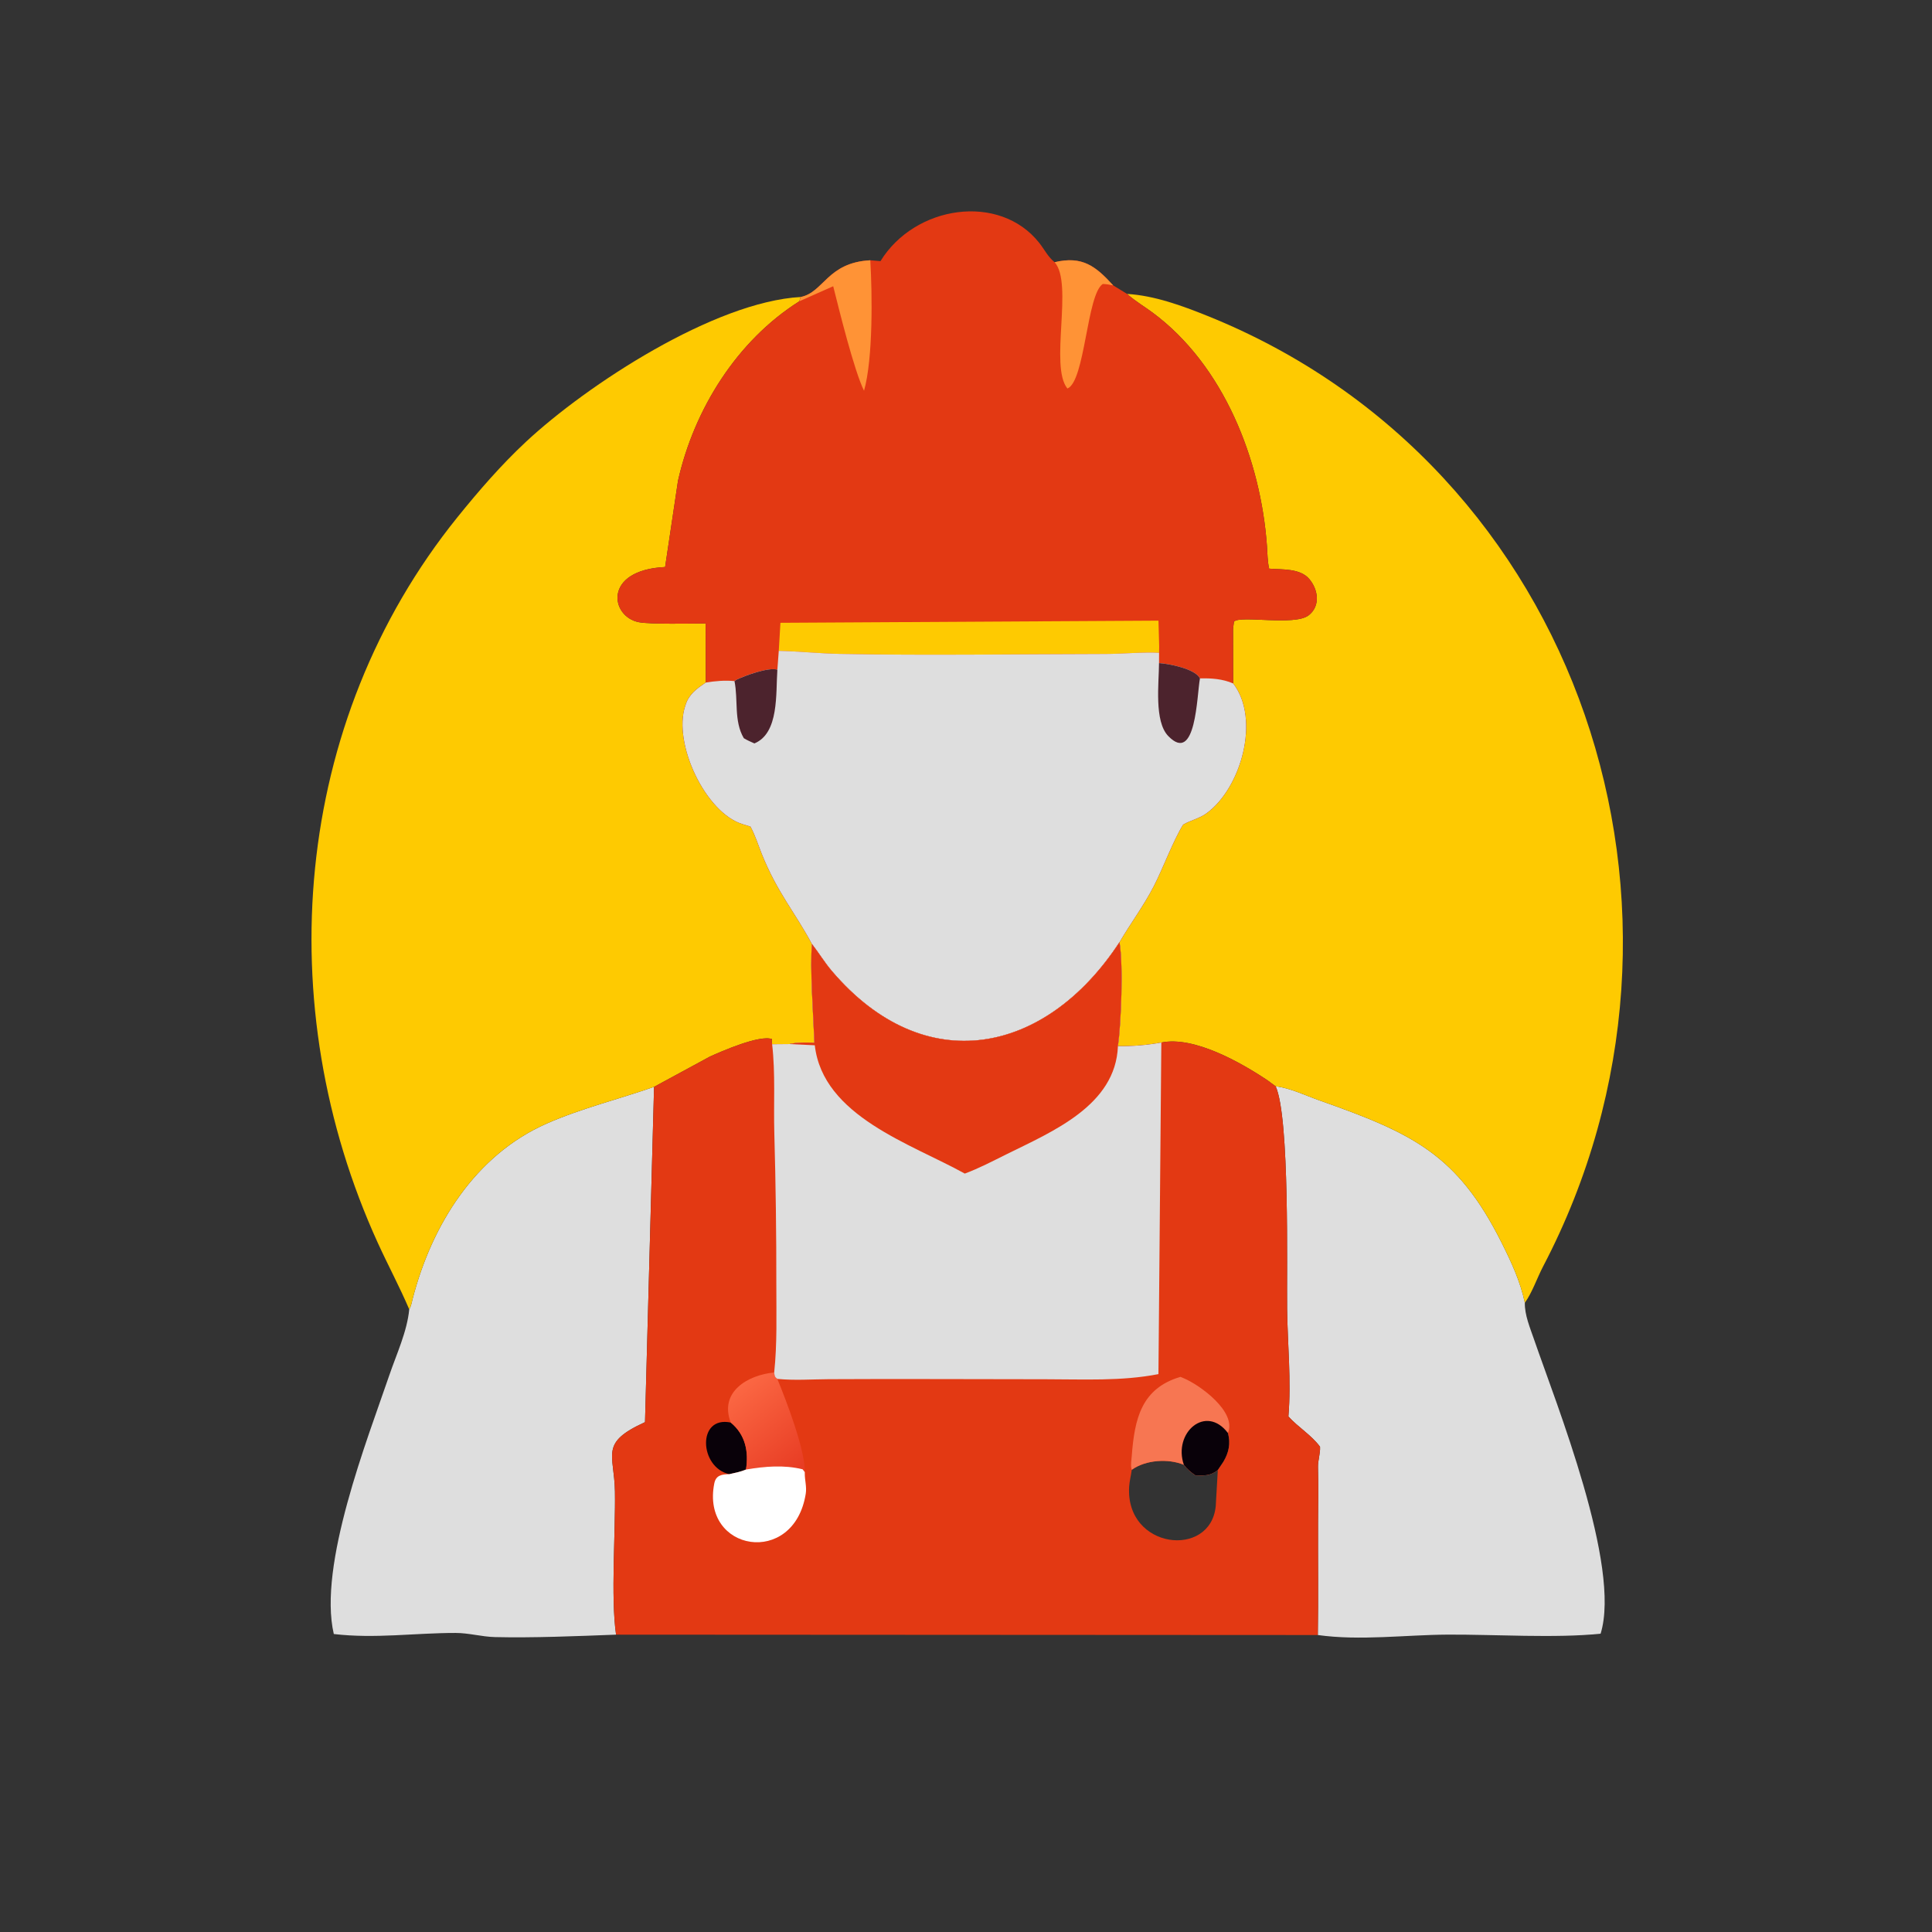
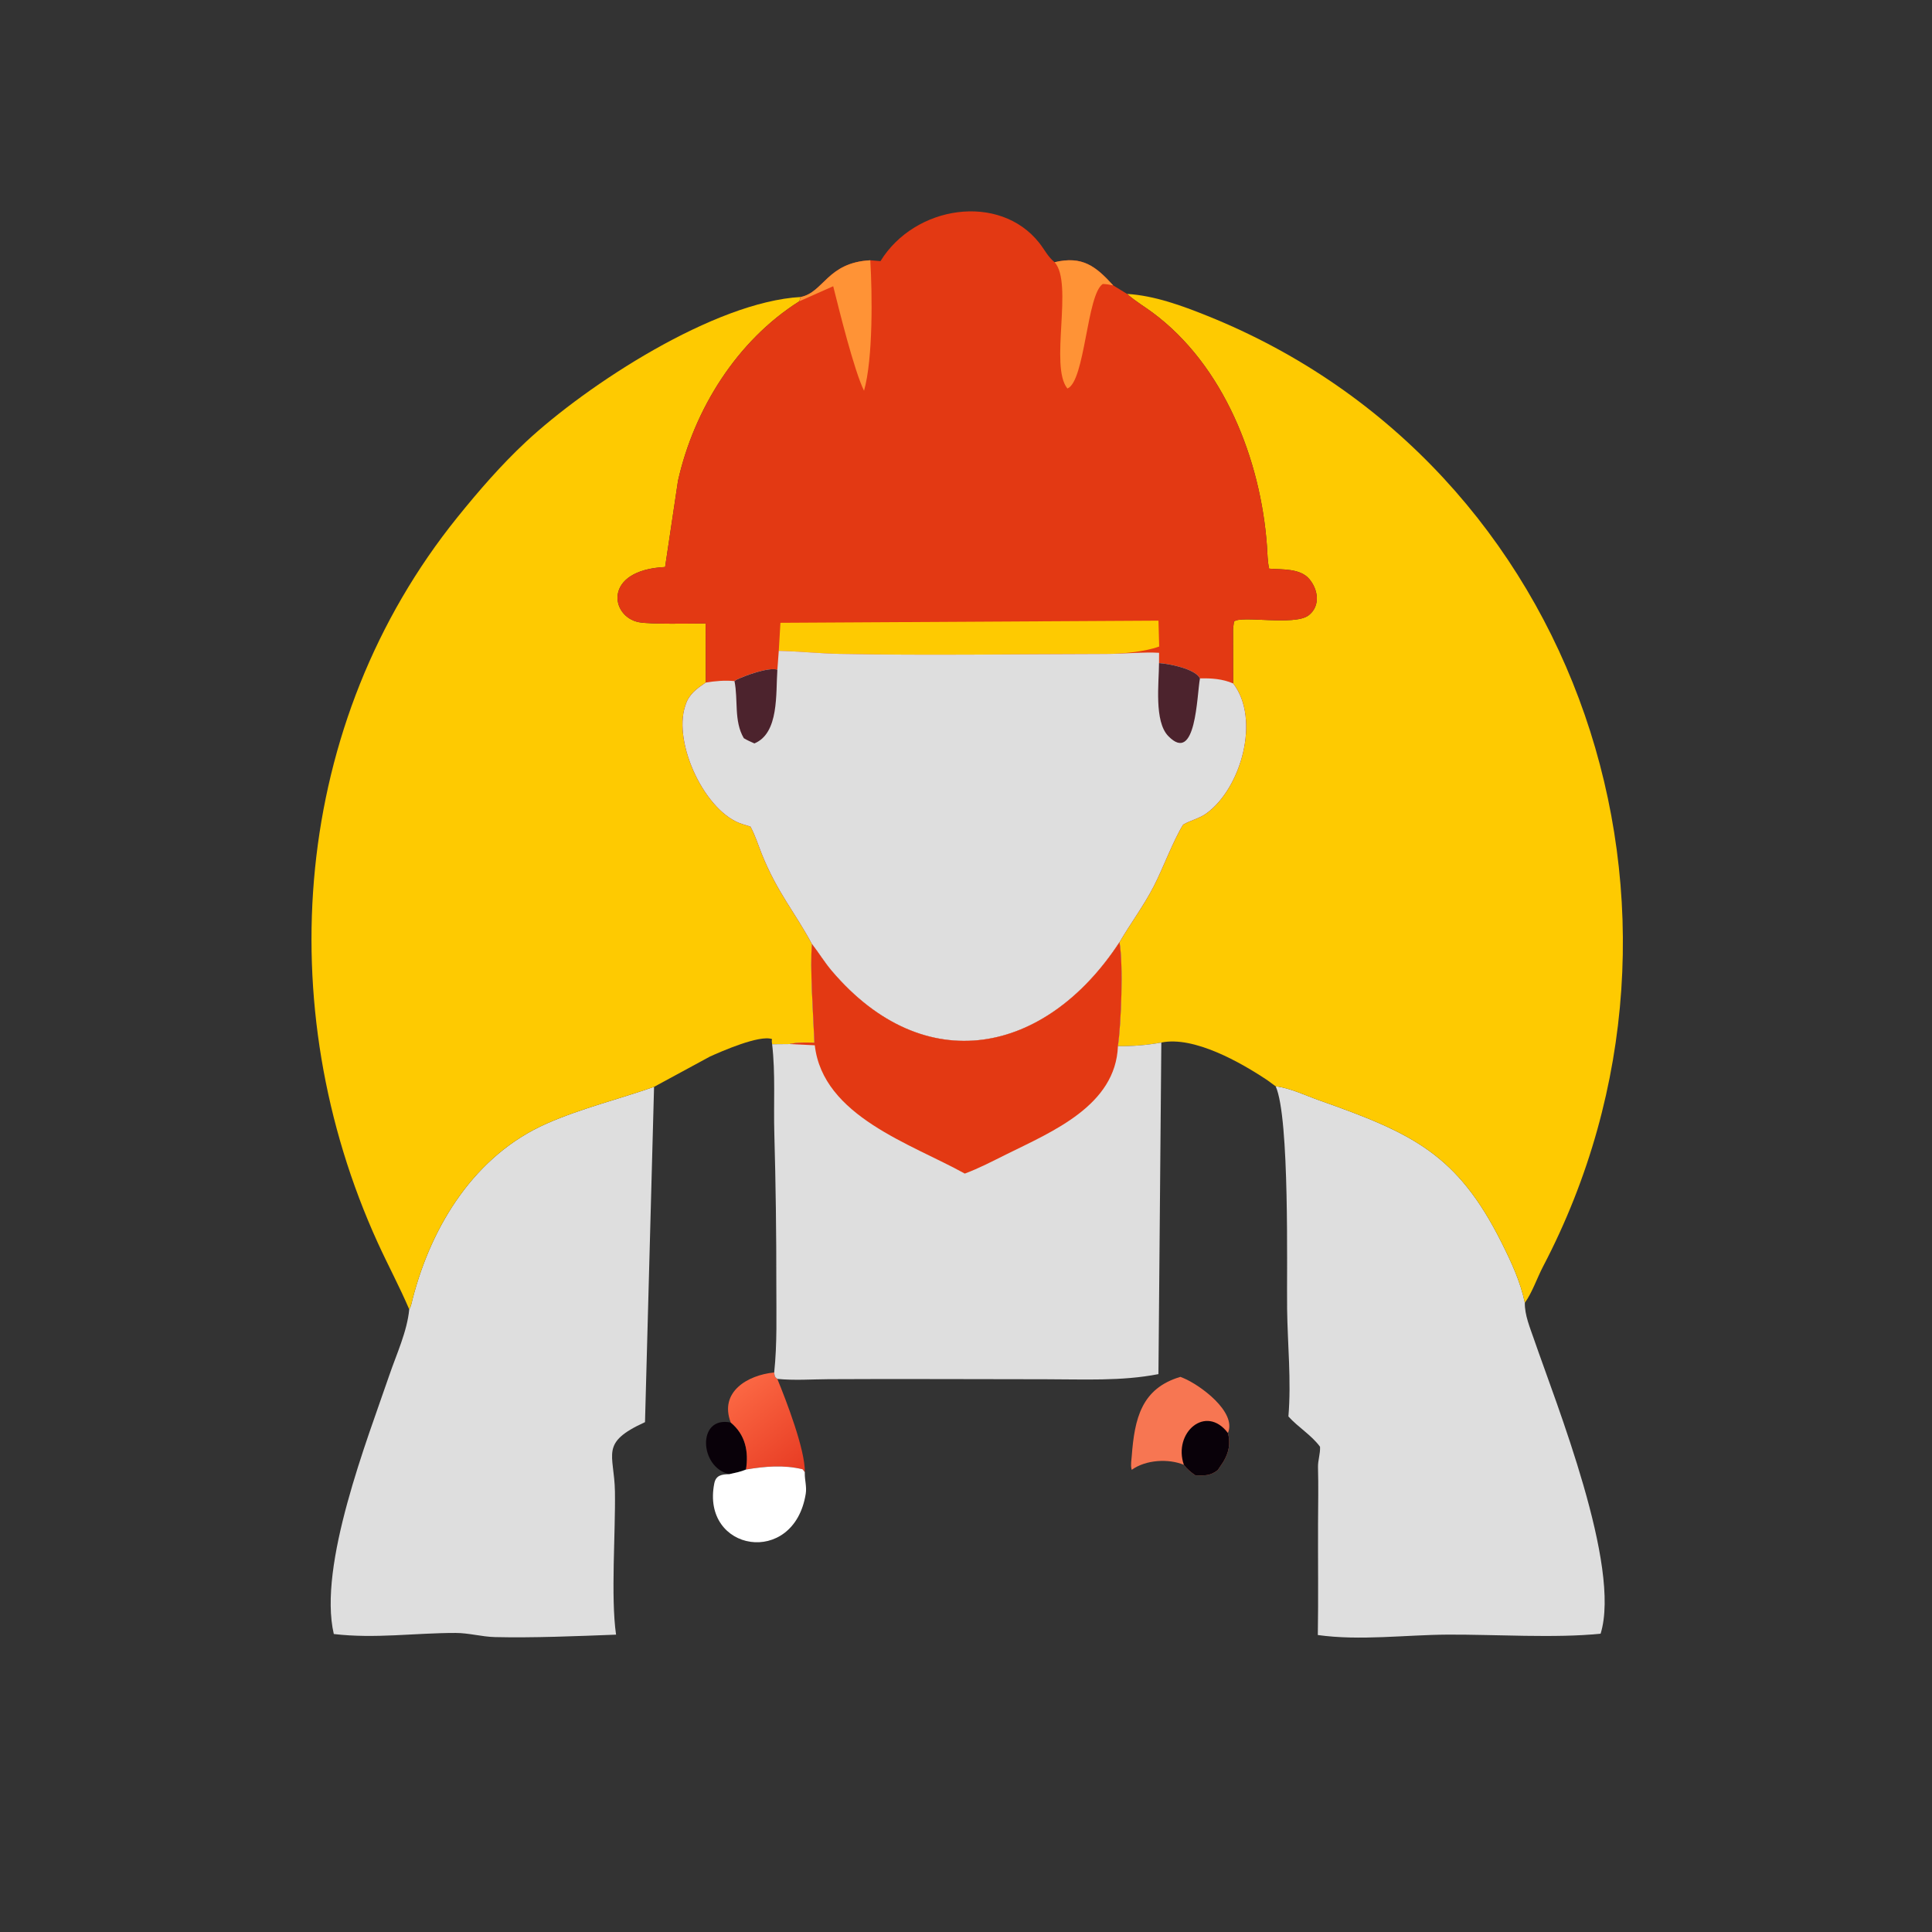
<svg xmlns="http://www.w3.org/2000/svg" width="1024" height="1024">
  <rect width="100%" height="100%" fill="#333333" stroke="none" />
  <path fill="#DEDEDE" transform="scale(1.6 1.6)" d="M135.565 433.738C136.207 432.697 136.426 431.28 136.734 430.095C143.075 405.719 157.403 382.635 181.111 372.188C192.514 367.163 204.904 364.139 216.666 360.034L213.667 471.103C198.516 478.015 203.488 481.526 203.704 494.062C203.933 507.313 202.281 529.138 204.077 541.499C191.372 541.989 176.347 542.61 163.954 542.304C159.546 542.195 155.342 540.941 150.938 540.934C137.594 540.914 124.261 542.905 110.576 541.29C105.276 518.504 121.716 476.813 128.976 455.532C131.36 448.545 134.864 441.09 135.565 433.738Z" />
  <path fill="#DEDEDE" transform="scale(1.6 1.6)" d="M422.586 359.857C427.236 360.358 432.648 362.959 437.09 364.525C467.922 375.399 482.74 382.323 497.398 411.582C500.652 418.077 503.603 424.405 505.127 431.551C505.021 435.551 506.846 439.849 508.14 443.611C515.472 464.932 537.153 518.853 530.222 541.179C515.361 542.739 494.909 541.4 479.554 541.489C465.447 541.571 450.574 543.577 436.546 541.625C436.749 529.198 436.565 516.752 436.62 504.322C436.649 497.834 436.775 492.542 436.604 486.041C436.544 483.741 437.408 481.578 437.278 479.255C434.403 475.354 430.035 472.819 426.801 469.221C427.792 457.306 426.524 445.481 426.371 433.594C426.207 420.821 427.291 370.295 422.586 359.857Z" />
  <path fill="#FECA01" transform="scale(1.6 1.6)" d="M135.565 433.738C132.356 426.234 128.542 419.144 125.164 411.744C89.379 333.322 96.686 239.308 151.551 171.314C158.553 162.635 166.05 153.978 174.214 146.367C194.567 127.395 236.691 99.947 265.259 98.382L264.782 99.808C244.111 112.854 229.906 135.604 224.593 159.27L220.324 187.831C199.652 188.811 202.145 204.342 211.686 206.123C215.53 206.84 228.76 206.559 233.752 206.533L233.801 226.102C230.885 228.103 228.265 229.897 227.14 233.438L226.987 233.874C222.87 246.319 233.736 269.268 245.995 272.996L248.611 273.815C250.196 276.682 251.153 279.886 252.376 282.922C257.548 295.756 263.235 301.982 268.983 312.738C268.238 320.015 269.443 336.962 269.784 345.403C267.05 345.349 264.199 345.222 261.519 345.861L255.777 345.914L255.71 345.418C255.625 344.688 255.634 344.976 255.743 344.219C251.682 342.691 238.829 348.338 235.139 350.018L216.666 360.034C204.904 364.139 192.514 367.163 181.111 372.188C157.403 382.635 143.075 405.719 136.734 430.095C136.426 431.28 136.207 432.697 135.565 433.738Z" />
  <path fill="#FECA01" transform="scale(1.6 1.6)" d="M373.37 97.365C382.437 97.915 391.553 101.259 399.938 104.63C523.663 154.364 572.534 302.336 511.158 419.548C509.184 423.318 507.585 428.146 505.127 431.551C503.603 424.405 500.652 418.077 497.398 411.582C482.74 382.323 467.922 375.399 437.09 364.525C432.648 362.959 427.236 360.358 422.586 359.857L419.926 357.899C411.043 351.95 395.487 343.125 384.706 345.356C379.906 346.218 375.209 346.608 370.327 346.561C371.378 339.24 372.168 319.761 370.844 312.109C374.522 305.822 378.819 300.118 382.185 293.593C385.231 287.687 388.724 278.231 391.928 273.15C394.451 271.693 397.206 271.178 399.631 269.43C410.988 261.242 417.67 238.388 408.507 226.404L408.47 208.236L408.77 205.938C410.672 203.698 428.81 207.464 433.492 203.843C437.515 200.731 436.666 195.291 433.709 191.794C430.685 188.219 424.735 188.709 420.422 188.373C419.852 185.924 419.87 183.286 419.69 180.781C417.634 152.313 405.387 120.993 381.788 103.532C379.081 101.529 376.15 99.804 373.611 97.58L373.37 97.365Z" />
  <path fill="#E33913" transform="scale(1.6 1.6)" d="M291.67 86.502C303.054 67.99 331.116 63.801 344.276 80.469C345.957 82.599 347.201 85.169 349.36 86.859C358.517 84.677 362.966 88.16 368.775 94.554L373.37 97.365L373.611 97.58C376.15 99.804 379.081 101.529 381.788 103.532C405.387 120.993 417.634 152.313 419.69 180.781C419.87 183.286 419.852 185.924 420.422 188.373C424.735 188.709 430.685 188.219 433.709 191.794C436.666 195.291 437.515 200.731 433.492 203.843C428.81 207.464 410.672 203.698 408.77 205.938L408.47 208.236L408.507 226.404C417.67 238.388 410.988 261.242 399.631 269.43C397.206 271.178 394.451 271.693 391.928 273.15C388.724 278.231 385.231 287.687 382.185 293.593C378.819 300.118 374.522 305.822 370.844 312.109C346.45 349.387 306.303 357.738 275.579 321.671C273.146 318.816 271.273 315.668 268.983 312.738C263.235 301.982 257.548 295.756 252.376 282.922C251.153 279.886 250.196 276.682 248.611 273.815L245.995 272.996C233.736 269.268 222.87 246.319 226.987 233.874L227.14 233.438C228.265 229.897 230.885 228.103 233.801 226.102L233.752 206.533C228.76 206.559 215.53 206.84 211.686 206.123C202.145 204.342 199.652 188.811 220.324 187.831L224.593 159.27C229.906 135.604 244.111 112.854 264.782 99.808L265.259 98.382C272.941 96.799 274.026 86.974 288.293 86.219L291.67 86.502Z" />
  <path fill="#FF9336" transform="scale(1.6 1.6)" d="M265.259 98.382C272.941 96.799 274.026 86.974 288.293 86.219C288.951 97.036 289.247 118.77 286.222 129.448C282.889 122.592 278.114 103.19 276.01 94.821L264.782 99.808L265.259 98.382Z" />
  <path fill="#FF9336" transform="scale(1.6 1.6)" d="M349.36 86.859C358.517 84.677 362.966 88.16 368.775 94.554C367.604 94.296 366.513 94.108 365.312 94.073C359.993 97.513 359.455 126.356 353.594 128.701C347.561 121.322 355.653 93.886 349.36 86.859Z" />
-   <path fill="#FECA01" transform="scale(1.6 1.6)" d="M258.529 206.312L383.759 205.596L383.994 214.171L383.959 216.248C379.102 215.935 371.615 216.622 366.271 216.628C336.899 216.665 307.487 217.176 278.125 216.604C271.434 216.473 264.702 215.756 257.977 215.604L258.529 206.312Z" />
+   <path fill="#FECA01" transform="scale(1.6 1.6)" d="M258.529 206.312L383.759 205.596L383.994 214.171C379.102 215.935 371.615 216.622 366.271 216.628C336.899 216.665 307.487 217.176 278.125 216.604C271.434 216.473 264.702 215.756 257.977 215.604L258.529 206.312Z" />
  <path fill="#DEDEDE" transform="scale(1.6 1.6)" d="M257.977 215.604C264.702 215.756 271.434 216.473 278.125 216.604C307.487 217.176 336.899 216.665 366.271 216.628C371.615 216.622 379.102 215.935 383.959 216.248L383.942 219.655C387.205 219.862 395.945 221.531 397.502 224.731C401.287 224.626 404.986 224.887 408.507 226.404C417.67 238.388 410.988 261.242 399.631 269.43C397.206 271.178 394.451 271.693 391.928 273.15C388.724 278.231 385.231 287.687 382.185 293.593C378.819 300.118 374.522 305.822 370.844 312.109C346.45 349.387 306.303 357.738 275.579 321.671C273.146 318.816 271.273 315.668 268.983 312.738C263.235 301.982 257.548 295.756 252.376 282.922C251.153 279.886 250.196 276.682 248.611 273.815L245.995 272.996C233.736 269.268 222.87 246.319 226.987 233.874L227.14 233.438C228.265 229.897 230.885 228.103 233.801 226.102C237.047 225.594 240.028 225.312 243.309 225.622L243.906 225.207C246.715 223.849 254.471 220.951 257.514 221.842L257.977 215.604Z" />
  <path fill="#4C232D" transform="scale(1.6 1.6)" d="M243.309 225.622L243.906 225.207C246.715 223.849 254.471 220.951 257.514 221.842C256.96 229.788 258.113 242.873 249.905 246.269C248.713 245.73 247.507 245.226 246.394 244.534C243.055 238.857 244.57 231.856 243.309 225.622Z" />
  <path fill="#4C232D" transform="scale(1.6 1.6)" d="M383.942 219.655C387.205 219.862 395.945 221.531 397.502 224.731C396.445 230.408 396.249 253.377 386.999 243.825C382.277 238.948 383.91 226.307 383.942 219.655Z" />
-   <path fill="#E33913" transform="scale(1.6 1.6)" d="M370.844 312.109C372.168 319.761 371.378 339.24 370.327 346.561C375.209 346.608 379.906 346.218 384.706 345.356C395.487 343.125 411.043 351.95 419.926 357.899L422.586 359.857C427.291 370.295 426.207 420.821 426.371 433.594C426.524 445.481 427.792 457.306 426.801 469.221C430.035 472.819 434.403 475.354 437.278 479.255C437.408 481.578 436.544 483.741 436.604 486.041C436.775 492.542 436.649 497.834 436.62 504.322C436.565 516.752 436.749 529.198 436.546 541.625L204.077 541.499C202.281 529.138 203.933 507.313 203.704 494.062C203.488 481.526 198.516 478.015 213.667 471.103L216.666 360.034L235.139 350.018C238.829 348.338 251.682 342.691 255.743 344.219C255.634 344.976 255.625 344.688 255.71 345.418L255.777 345.914L261.519 345.861C264.199 345.222 267.05 345.349 269.784 345.403C269.443 336.962 268.238 320.015 268.983 312.738C271.273 315.668 273.146 318.816 275.579 321.671C306.303 357.738 346.45 349.387 370.844 312.109ZM374.916 486.89C374.675 488.73 374.164 490.612 374.049 492.451C372.749 513.188 401.013 516.392 402.728 498.93L403.418 486.968C400.986 488.934 398.977 488.813 396.003 488.73C394.484 487.712 393.286 486.708 392.174 485.245C387.048 483.112 379.549 483.559 374.916 486.89Z" />
  <path fill="#090109" transform="scale(1.6 1.6)" d="M241.575 488.34C231.619 486.111 230.862 468.896 242.068 471.24C246.93 475.239 248.057 480.885 247.114 486.802C245.341 487.563 243.45 487.92 241.575 488.34Z" />
  <defs>
    <linearGradient id="gradient_0" gradientUnits="userSpaceOnUse" x1="264.756" y1="486.33" x2="243.685" y2="460.384">
      <stop offset="0" stop-color="#E83D24" />
      <stop offset="1" stop-color="#FB6743" />
    </linearGradient>
  </defs>
  <path fill="url(#gradient_0)" transform="scale(1.6 1.6)" d="M242.068 471.24C238.176 461.082 247.676 455.489 256.461 454.649C256.658 455.824 256.515 456.033 257.501 456.776C260.356 463.734 266.785 480.307 266.597 487.657L265.867 486.719C259.658 485.195 253.362 485.753 247.114 486.802C248.057 480.885 246.93 475.239 242.068 471.24Z" />
  <path fill="white" transform="scale(1.6 1.6)" d="M247.114 486.802C253.362 485.753 259.658 485.195 265.867 486.719L266.597 487.657L266.591 488.031C266.572 490.382 267.286 492.492 266.91 494.844C262.996 519.274 232.125 513.967 236.622 491.377C237.163 488.656 239.134 488.391 241.575 488.34C243.45 487.92 245.341 487.563 247.114 486.802Z" />
  <path fill="#F77652" transform="scale(1.6 1.6)" d="M374.916 486.89L374.802 486.536C374.512 485.25 374.814 483.561 374.913 482.247C375.848 469.947 378.098 459.934 391.022 456.103L392.078 456.536C397.454 458.77 409.772 467.681 406.771 474.713C407.696 478.162 407.063 481.194 405.261 484.219L403.418 486.968C400.986 488.934 398.977 488.813 396.003 488.73C394.484 487.712 393.286 486.708 392.174 485.245C387.048 483.112 379.549 483.559 374.916 486.89Z" />
  <path fill="#090109" transform="scale(1.6 1.6)" d="M392.174 485.245C388.511 474.667 399.427 465.009 406.771 474.713C407.696 478.162 407.063 481.194 405.261 484.219L403.418 486.968C400.986 488.934 398.977 488.813 396.003 488.73C394.484 487.712 393.286 486.708 392.174 485.245Z" />
  <path fill="#DEDEDE" transform="scale(1.6 1.6)" d="M370.844 312.109C372.168 319.761 371.378 339.24 370.327 346.561C375.209 346.608 379.906 346.218 384.706 345.356L383.748 455.193C371.53 457.586 358.818 456.893 346.409 456.896C322.432 456.901 298.448 456.735 274.471 456.876C268.815 456.91 263.148 457.341 257.501 456.776C256.515 456.033 256.658 455.824 256.461 454.649C257.474 445.15 257.16 435.33 257.169 425.78C257.187 408.668 256.974 392.382 256.502 375.345C256.231 365.533 256.905 355.696 255.777 345.914L261.519 345.861C264.199 345.222 267.05 345.349 269.784 345.403C269.443 336.962 268.238 320.015 268.983 312.738C271.273 315.668 273.146 318.816 275.579 321.671C306.303 357.738 346.45 349.387 370.844 312.109Z" />
  <path fill="#E33913" transform="scale(1.6 1.6)" d="M370.844 312.109C372.168 319.761 371.378 339.24 370.327 346.561C369.56 366.179 348.707 374.798 333.432 382.36C328.889 384.609 324.356 387.002 319.598 388.768C301.88 378.901 272.589 369.79 269.911 346.261L261.519 345.861C264.199 345.222 267.05 345.349 269.784 345.403C269.443 336.962 268.238 320.015 268.983 312.738C271.273 315.668 273.146 318.816 275.579 321.671C306.303 357.738 346.45 349.387 370.844 312.109Z" />
</svg>